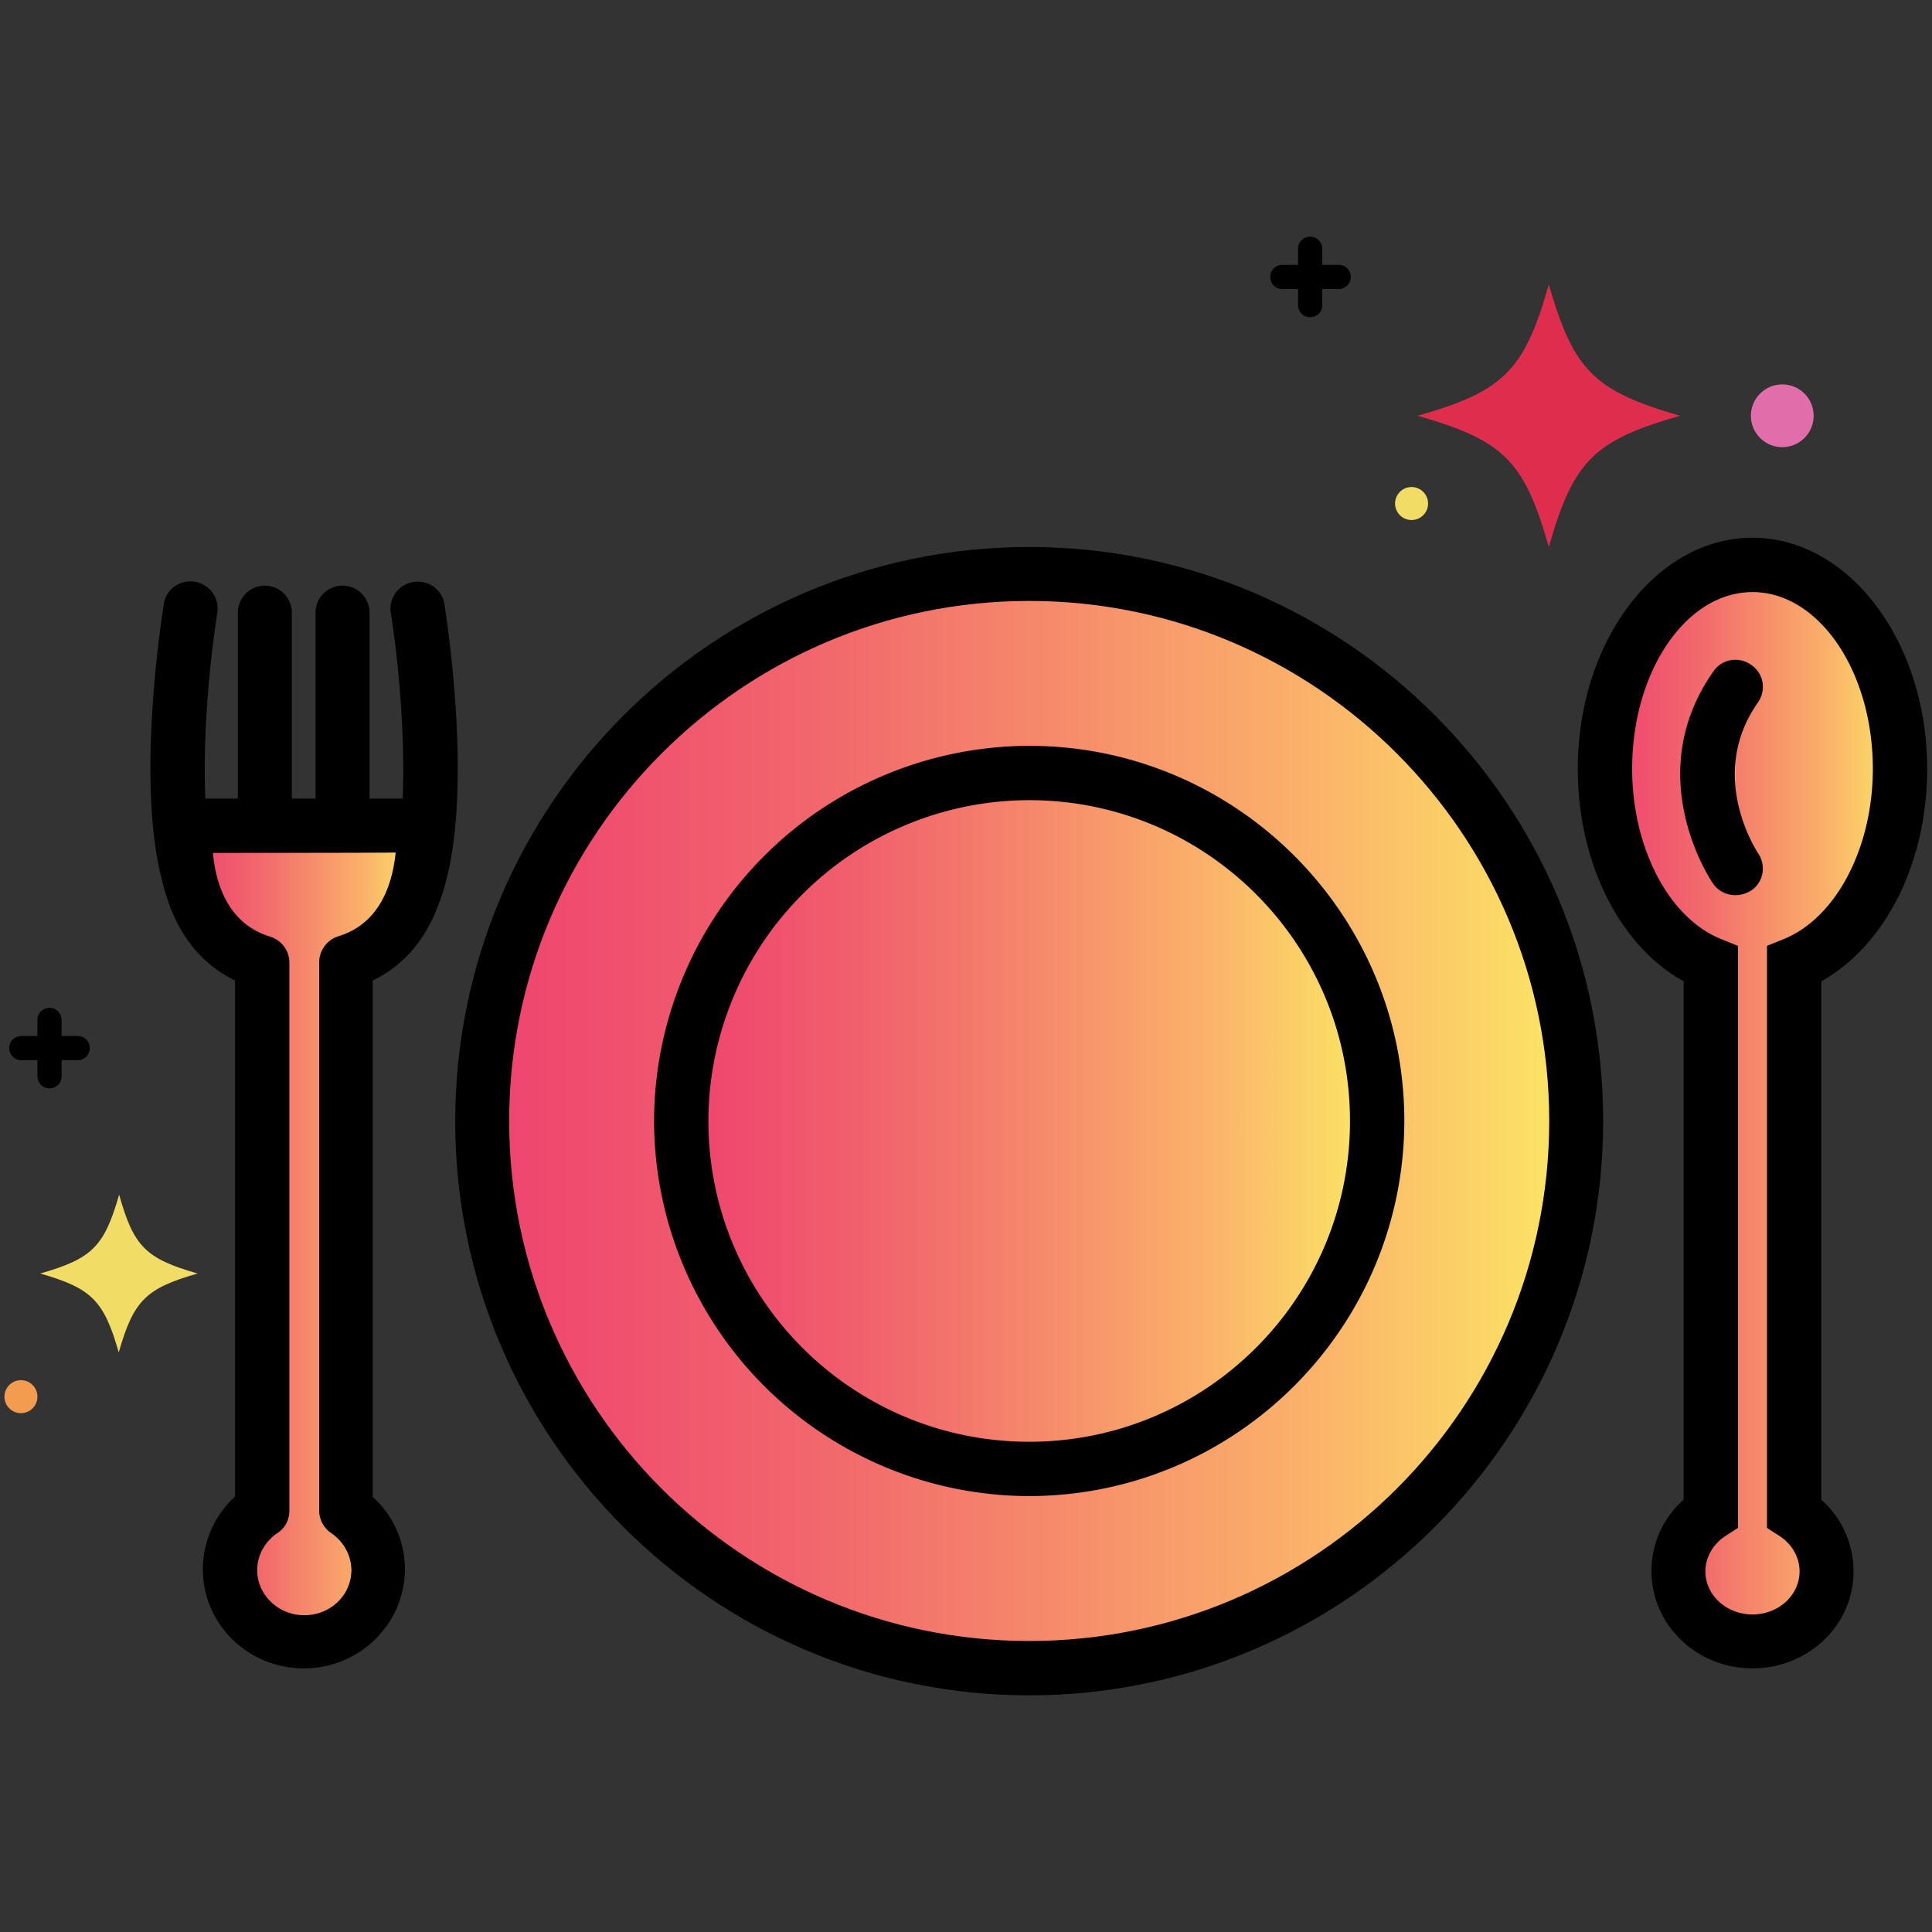
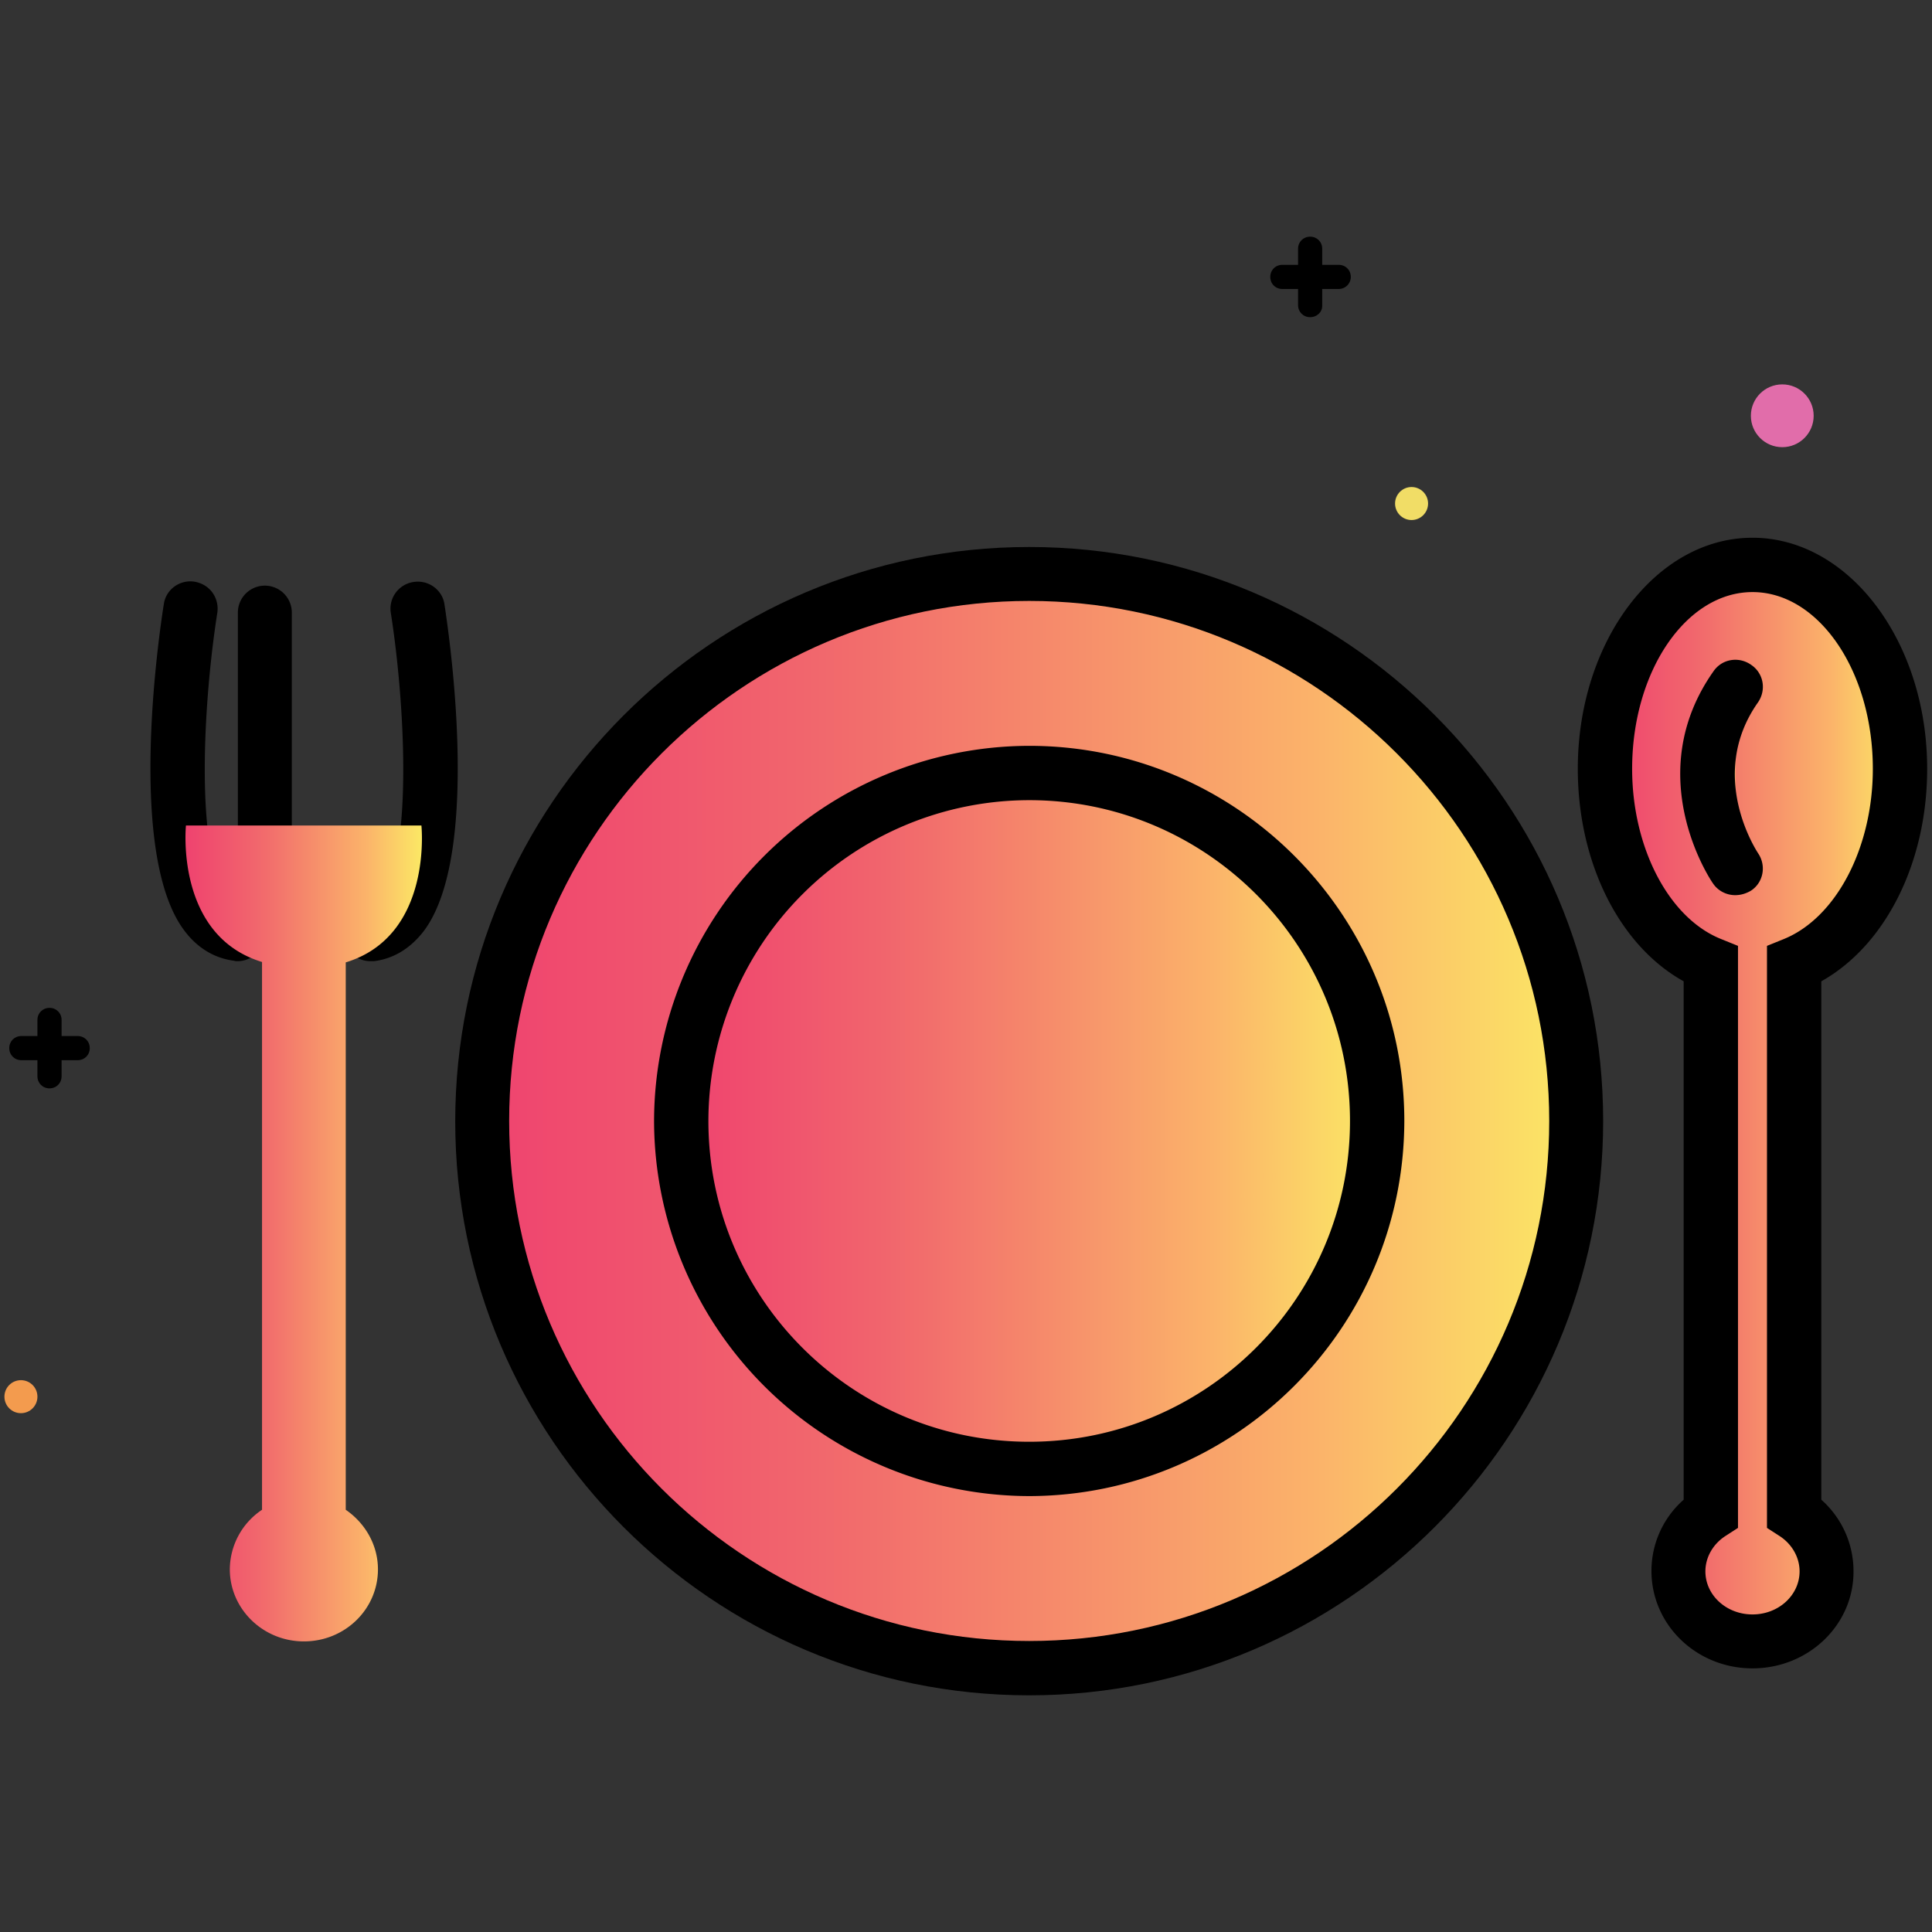
<svg xmlns="http://www.w3.org/2000/svg" viewBox="0 0 48 48">
  <rect x="0" y="0" width="48" height="48" fill="#333333" stroke="none" />
  <circle cx=".52" cy="34.7" r=".41" fill="#f39b4e" />
-   <path d="M4.91 31.64c-1.29.37-1.59.67-1.96 1.96-.37-1.29-.67-1.59-1.95-1.96 1.29-.37 1.59-.67 1.96-1.96.36 1.29.66 1.59 1.95 1.96z" fill="#f1dd66" />
  <path d="M1.23 25.34v1.4" fill="#fff" />
  <path d="M1.23 27.04c-.17 0-.3-.13-.3-.3v-1.4c0-.17.13-.3.3-.3s.3.13.3.3v1.4c0 .17-.13.3-.3.3z" class="H" />
  <path d="M.52 26.04h1.4" fill="#fff" />
  <path d="M1.93 26.34H.53c-.17 0-.3-.13-.3-.3s.13-.3.3-.3h1.4c.17 0 .3.13.3.3s-.13.3-.3.3z" class="H" />
-   <path d="M41.74 10.33c-2.14.61-2.65 1.12-3.26 3.26-.61-2.14-1.12-2.65-3.26-3.26 2.14-.61 2.65-1.12 3.26-3.26.62 2.14 1.12 2.64 3.26 3.26z" fill="#de2d4d" />
  <circle cx="44.28" cy="10.33" r=".78" fill="#e16daa" />
  <circle cx="35.07" cy="12.51" r=".41" fill="#f1dd66" />
  <path d="M32.55 6.18v1.4" fill="#fff" />
  <path d="M32.55 7.88c-.17 0-.3-.13-.3-.3v-1.4c0-.17.13-.3.3-.3s.3.13.3.3v1.4c.01.17-.13.3-.3.3z" class="H" />
  <path d="M31.85 6.89h1.4" fill="#fff" />
  <path d="M33.26 7.18h-1.4c-.17 0-.3-.13-.3-.3s.13-.3.3-.3h1.4c.17 0 .3.13.3.3a.3.3 0 01-.3.3z" class="H" />
  <linearGradient id="A954" gradientUnits="userSpaceOnUse" x1="11.979" y1="27.849" x2="39.162" y2="27.849">
    <stop offset="0" stop-color="#ef436f" />
    <stop offset=".11" stop-color="#f04f6e" />
    <stop offset=".291" stop-color="#f1656d" />
    <stop offset=".352" stop-color="#f26e6c" />
    <stop offset=".763" stop-color="#fbb36a" />
    <stop offset=".994" stop-color="#fbe765" />
  </linearGradient>
  <circle cx="25.57" cy="27.85" r="13.59" fill="url(#A954)" />
  <path d="M25.57 42.12c-7.87 0-14.26-6.4-14.26-14.26s6.39-14.27 14.26-14.27 14.26 6.4 14.26 14.26-6.39 14.27-14.26 14.27zm0-27.19c-7.12 0-12.92 5.79-12.92 12.92s5.79 12.92 12.92 12.92 12.92-5.79 12.92-12.92-5.8-12.92-12.92-12.92z" class="H" />
  <linearGradient id="B954" gradientUnits="userSpaceOnUse" x1="16.932" y1="27.849" x2="34.209" y2="27.849">
    <stop offset="0" stop-color="#ef436f" />
    <stop offset=".11" stop-color="#f04f6e" />
    <stop offset=".291" stop-color="#f1656d" />
    <stop offset=".352" stop-color="#f26e6c" />
    <stop offset=".763" stop-color="#fbb36a" />
    <stop offset=".994" stop-color="#fbe765" />
  </linearGradient>
  <circle cx="25.57" cy="27.85" r="8.64" fill="url(#B954)" />
  <path d="M25.57 37.17a9.34 9.34 0 01-9.32-9.32 9.34 9.34 0 019.32-9.32c5.14 0 9.32 4.18 9.32 9.32-.01 5.14-4.18 9.31-9.32 9.32zm0-17.29a7.98 7.98 0 00-7.97 7.97c0 4.4 3.57 7.97 7.97 7.97s7.97-3.57 7.97-7.97-3.57-7.97-7.97-7.97z" class="H" />
  <linearGradient id="C954" gradientUnits="userSpaceOnUse" x1="39.877" y1="27.404" x2="47.212" y2="27.404">
    <stop offset="0" stop-color="#ef436f" />
    <stop offset=".11" stop-color="#f04f6e" />
    <stop offset=".291" stop-color="#f1656d" />
    <stop offset=".352" stop-color="#f26e6c" />
    <stop offset=".763" stop-color="#fbb36a" />
    <stop offset=".994" stop-color="#fbe765" />
  </linearGradient>
  <path d="M47.21 19.1c0-2.8-1.64-5.06-3.67-5.06-2.02 0-3.67 2.26-3.67 5.06 0 2.3 1.11 4.24 2.63 4.85v13.64c-.48.31-.8.84-.8 1.44 0 .97.82 1.74 1.84 1.74s1.84-.78 1.84-1.74c0-.6-.32-1.13-.8-1.44V23.96c1.52-.62 2.63-2.56 2.63-4.86z" fill="url(#C954)" />
  <path d="M43.54 41.45c-1.39 0-2.51-1.08-2.51-2.42 0-.68.29-1.32.8-1.77V24.38c-1.59-.88-2.63-2.94-2.63-5.28 0-3.16 1.94-5.74 4.34-5.74 2.39 0 4.34 2.57 4.34 5.74 0 2.34-1.04 4.39-2.63 5.28v12.88a2.37 2.37 0 01.8 1.77c.01 1.34-1.12 2.42-2.51 2.42zm0-26.74c-1.65 0-2.99 1.97-2.99 4.39 0 1.96.91 3.71 2.21 4.23l.42.17v14.46l-.31.2c-.31.2-.5.53-.5.88 0 .59.52 1.07 1.17 1.07s1.17-.48 1.17-1.07c0-.35-.19-.68-.5-.88l-.31-.2V23.5l.42-.17c1.3-.53 2.21-2.27 2.21-4.23 0-2.42-1.34-4.39-2.99-4.39z" class="H" />
  <linearGradient id="D954" gradientUnits="userSpaceOnUse" x1="42.421" y1="19.317" x2="43.112" y2="19.317">
    <stop offset="0" stop-color="#ef436f" />
    <stop offset=".11" stop-color="#f04f6e" />
    <stop offset=".291" stop-color="#f1656d" />
    <stop offset=".352" stop-color="#f26e6c" />
    <stop offset=".763" stop-color="#fbb36a" />
    <stop offset=".994" stop-color="#fbe765" />
  </linearGradient>
  <path d="M43.11 21.57s-1.55-2.28 0-4.5" fill="url(#D954)" />
  <path d="M43.11 22.24c-.22 0-.43-.11-.55-.29-.08-.11-1.8-2.7.01-5.27.21-.31.63-.38.94-.16.31.21.38.63.16.94-1.26 1.8-.04 3.66.01 3.74.21.31.13.73-.18.93-.12.07-.25.11-.39.11zM5.9 23.88c-.03 0-.06 0-.08-.01-.49-.06-.92-.32-1.24-.75-1.45-1.92-.61-7.48-.51-8.11.05-.36.39-.61.75-.56.39.06.63.4.58.77-.34 2.15-.58 5.97.26 7.09.13.18.24.21.33.22a.68.68 0 01.59.75c-.06.35-.34.6-.68.6zm3.3 0a.68.68 0 01-.67-.59.68.68 0 01.59-.75c.08-.01.19-.04.33-.22.83-1.11.6-4.93.26-7.09a.67.67 0 01.56-.77c.36-.06.71.18.77.54.1.65.94 6.2-.51 8.13-.33.43-.75.69-1.24.75H9.2z" class="H" />
  <linearGradient id="E954" gradientUnits="userSpaceOnUse" x1="6.581" y1="19.17" x2="6.581" y2="19.17">
    <stop offset="0" stop-color="#ef436f" />
    <stop offset=".11" stop-color="#f04f6e" />
    <stop offset=".291" stop-color="#f1656d" />
    <stop offset=".352" stop-color="#f26e6c" />
    <stop offset=".763" stop-color="#fbb36a" />
    <stop offset=".994" stop-color="#fbe765" />
  </linearGradient>
  <path d="M6.58 23.11v-7.88" fill="url(#E954)" />
  <path d="M6.58 23.78a.67.67 0 01-.67-.67v-7.89a.67.67 0 011.34 0v7.88c0 .38-.3.68-.67.68z" class="H" />
  <linearGradient id="F954" gradientUnits="userSpaceOnUse" x1="8.512" y1="19.17" x2="8.512" y2="19.17">
    <stop offset="0" stop-color="#ef436f" />
    <stop offset=".11" stop-color="#f04f6e" />
    <stop offset=".291" stop-color="#f1656d" />
    <stop offset=".352" stop-color="#f26e6c" />
    <stop offset=".763" stop-color="#fbb36a" />
    <stop offset=".994" stop-color="#fbe765" />
  </linearGradient>
  <path d="M8.51 23.11v-7.88" fill="url(#F954)" />
-   <path d="M8.51 23.78a.67.67 0 01-.67-.67v-7.89a.67.67 0 011.34 0v7.88c0 .38-.3.68-.67.68z" class="H" />
  <linearGradient id="G954" gradientUnits="userSpaceOnUse" x1="4.607" y1="30.642" x2="10.486" y2="30.642">
    <stop offset="0" stop-color="#ef436f" />
    <stop offset=".11" stop-color="#f04f6e" />
    <stop offset=".291" stop-color="#f1656d" />
    <stop offset=".352" stop-color="#f26e6c" />
    <stop offset=".763" stop-color="#fbb36a" />
    <stop offset=".994" stop-color="#fbe765" />
  </linearGradient>
  <path d="M10.47 20.51H4.62s-.28 2.73 1.89 3.39v13.61a1.79 1.79 0 00-.8 1.48c0 .98.82 1.79 1.84 1.79s1.84-.8 1.84-1.79c0-.61-.32-1.15-.8-1.48v-13.6c2.17-.66 1.88-3.4 1.88-3.4z" fill="url(#G954)" />
-   <path d="M7.55 41.45c-1.39 0-2.51-1.1-2.51-2.46 0-.69.29-1.34.8-1.81V24.36c-1.72-.83-2-2.88-1.89-3.92a.68.68 0 01.67-.6h5.86a.68.68 0 01.67.6c.11 1.05-.18 3.1-1.89 3.92v12.83a2.42 2.42 0 01.8 1.81c-.01 1.35-1.13 2.45-2.51 2.45zM5.29 21.19c.06.68.33 1.75 1.42 2.08.28.09.48.34.48.65v13.61c0 .23-.11.44-.3.56-.31.21-.5.55-.5.92 0 .61.52 1.12 1.17 1.12s1.17-.5 1.17-1.12c0-.36-.19-.71-.5-.92a.68.68 0 01-.3-.56V23.91c0-.29.19-.56.48-.65 1.08-.33 1.35-1.39 1.42-2.08-.03.01-4.54.01-4.54.01z" class="H" />
</svg>